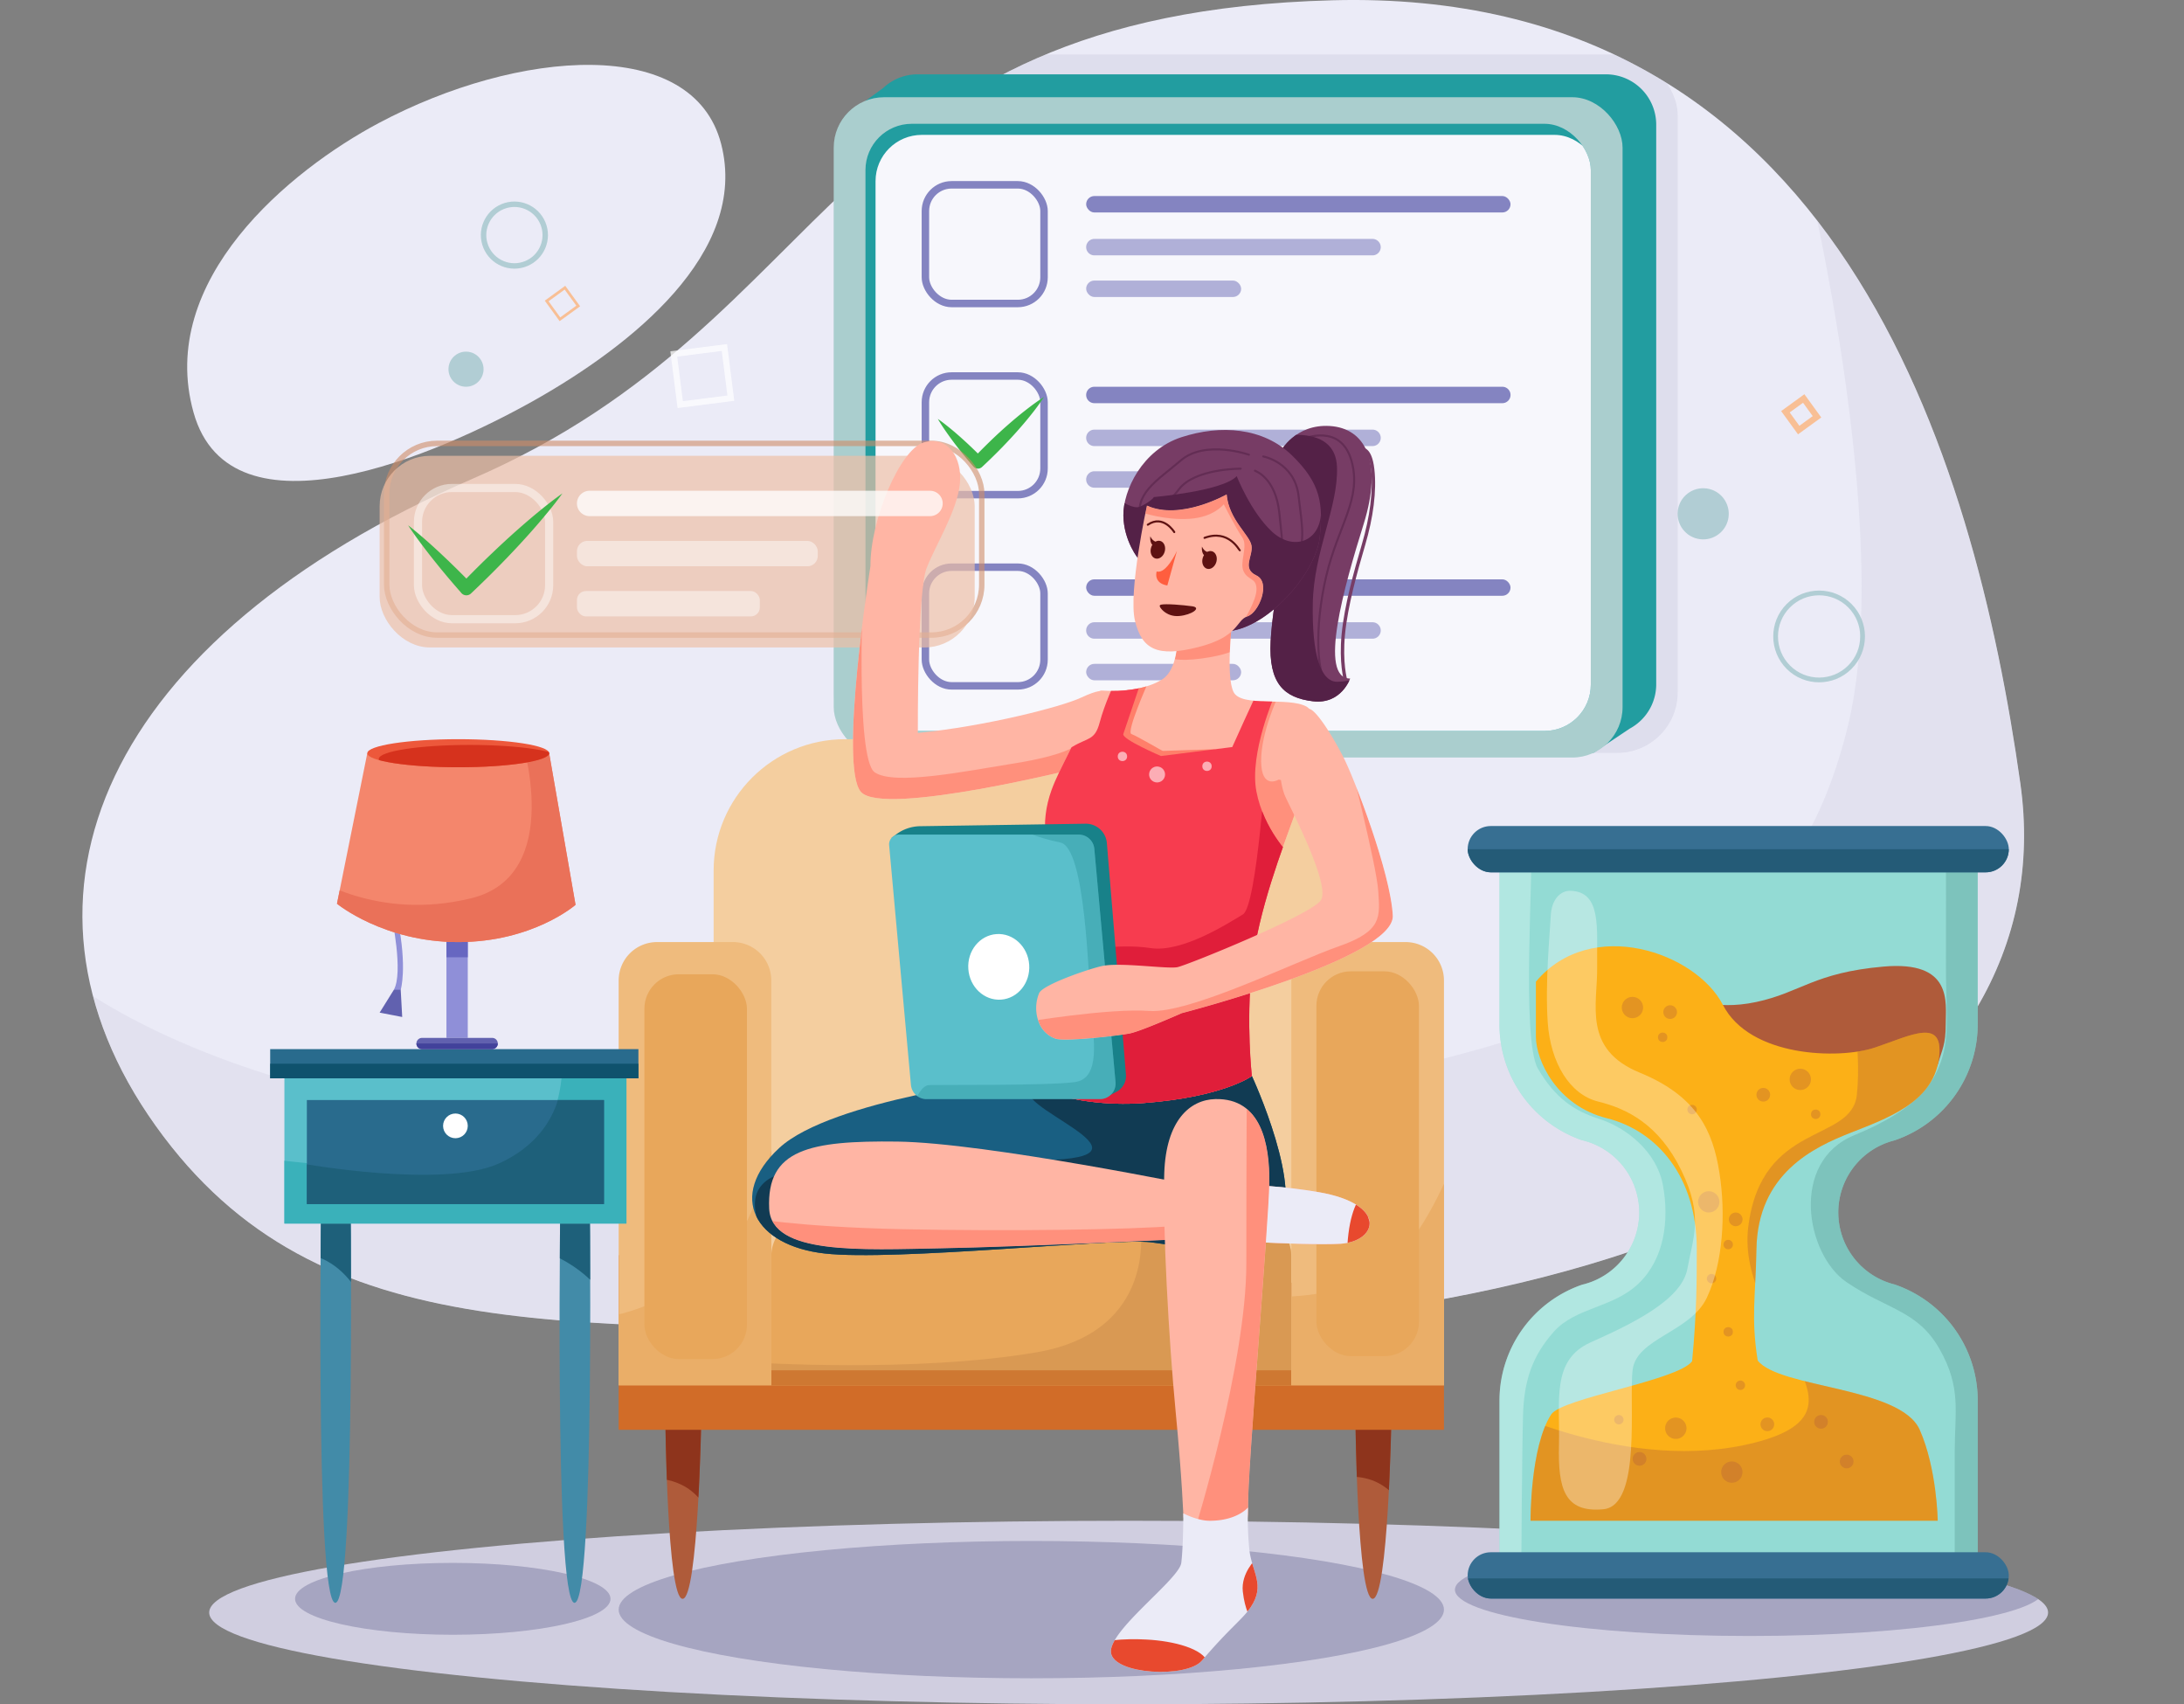
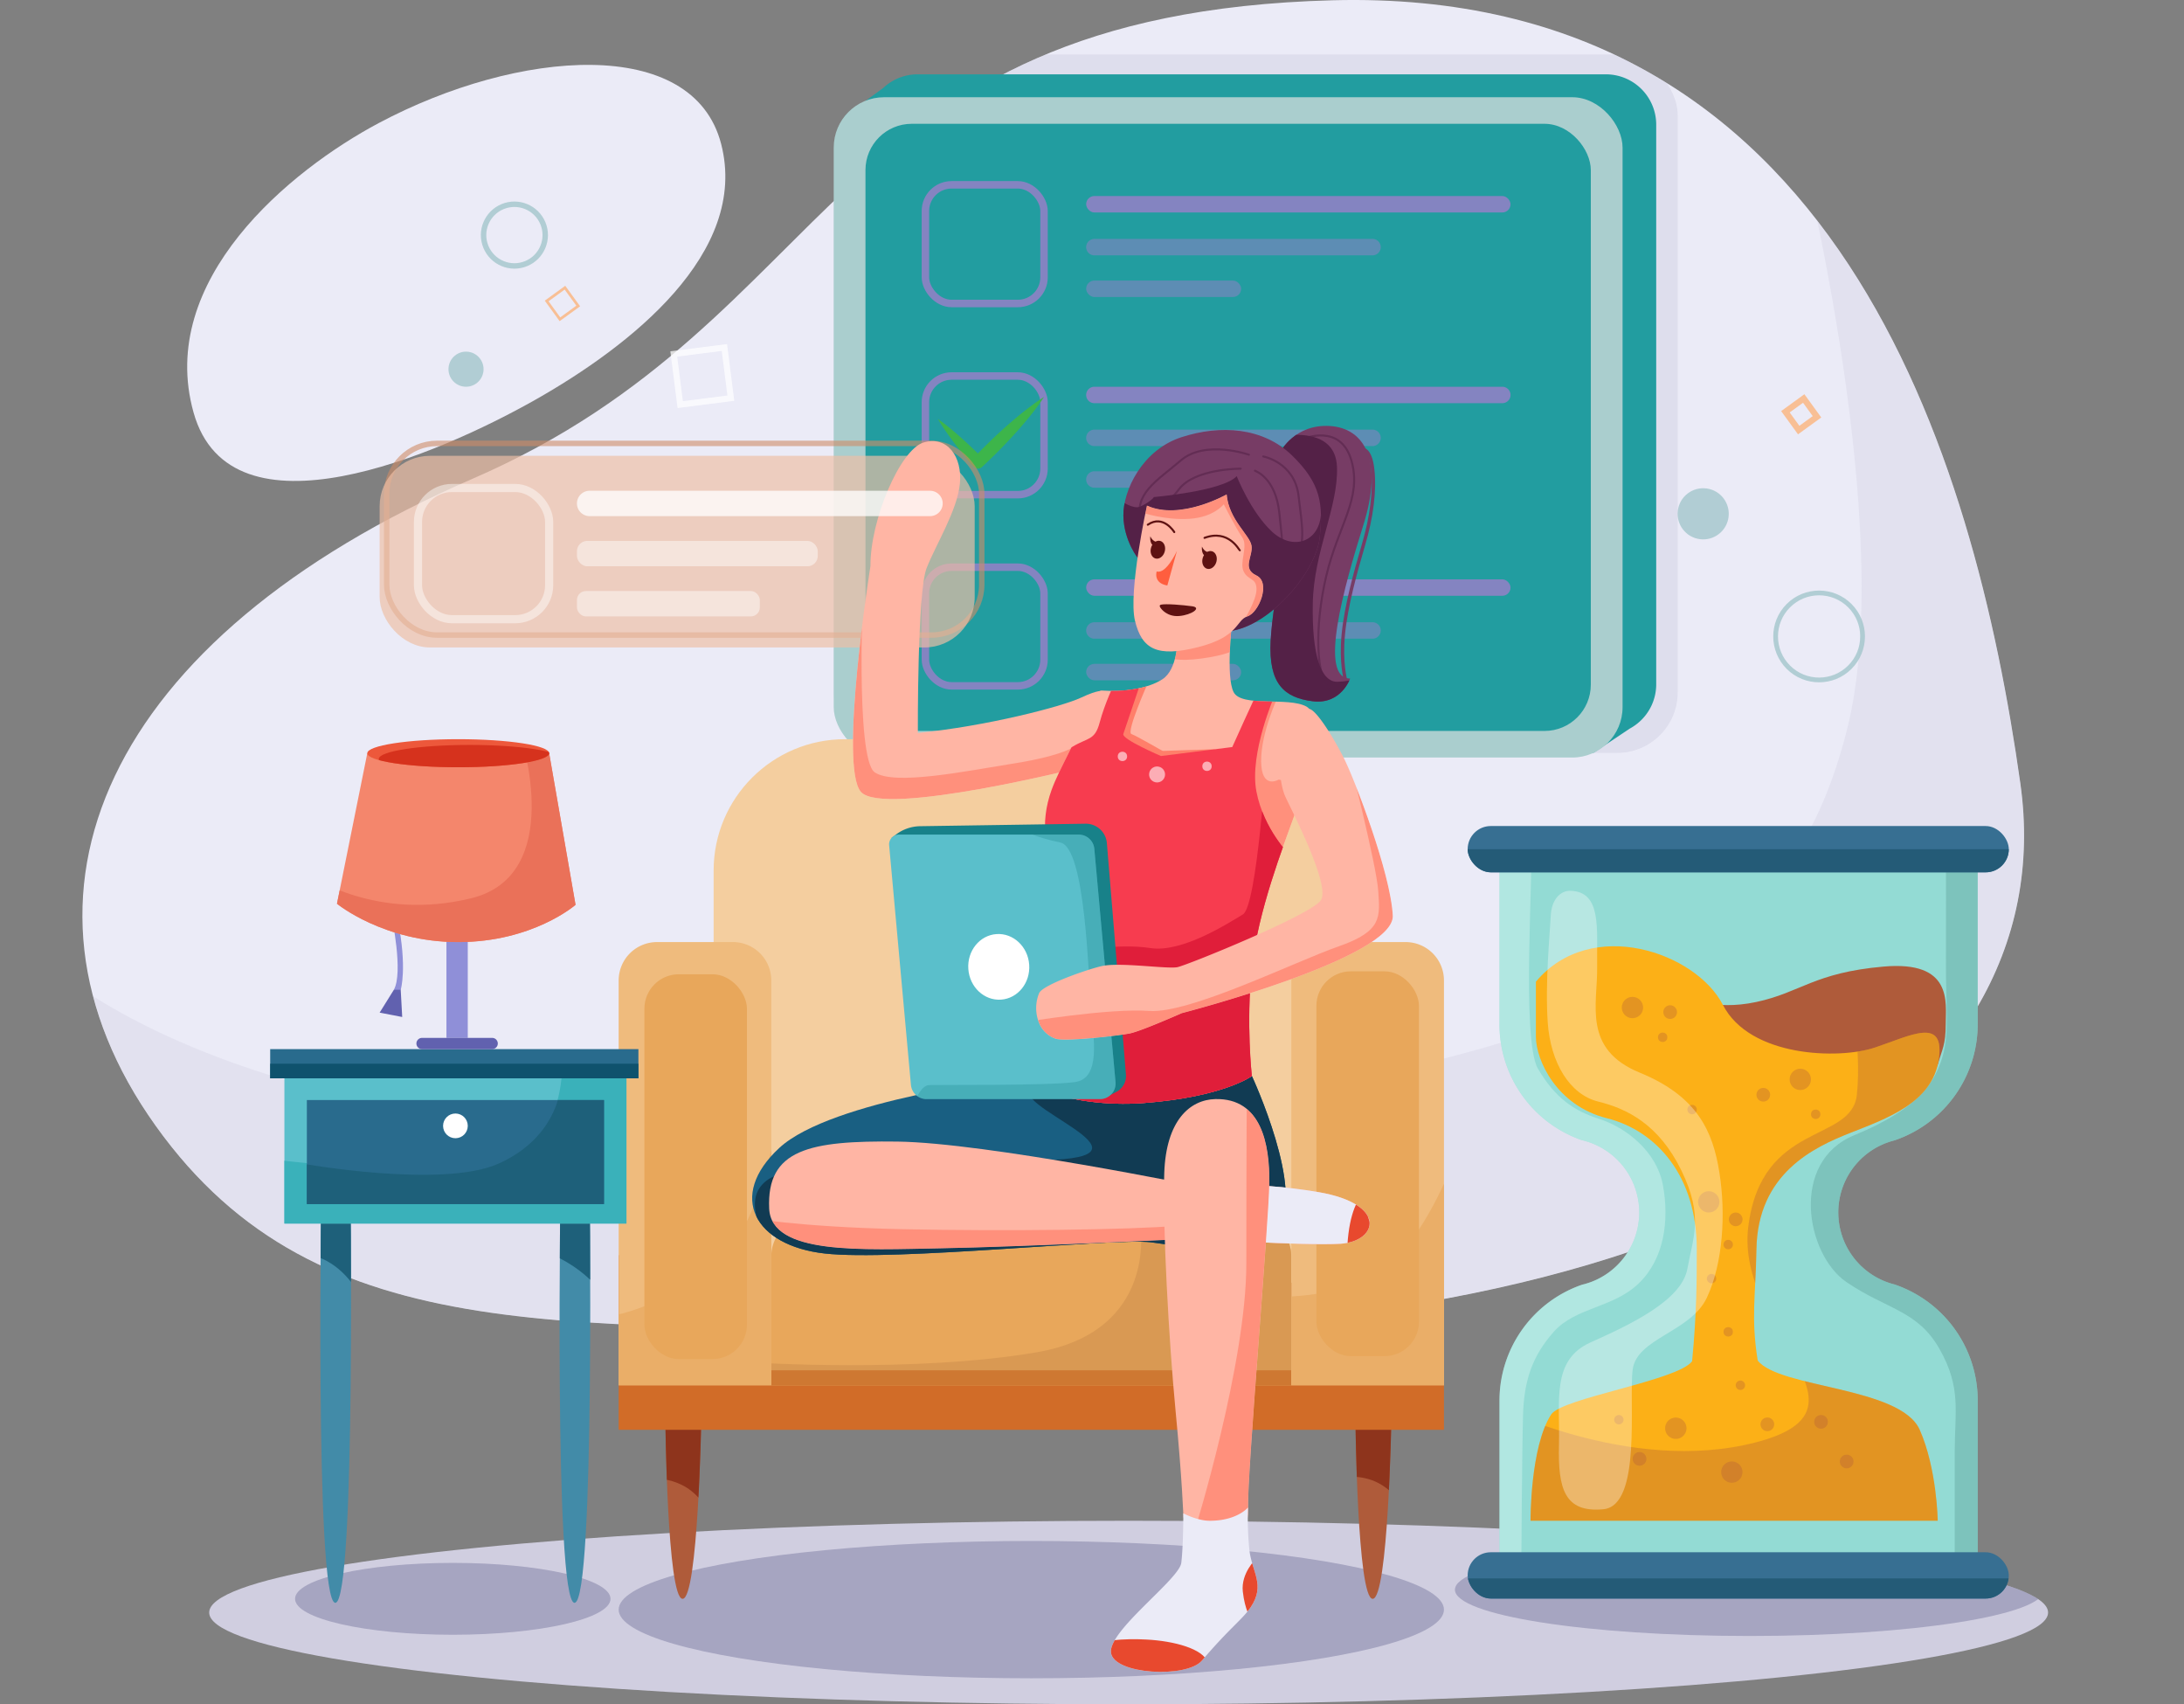
<svg xmlns="http://www.w3.org/2000/svg" id="_07" data-name="07" viewBox="0 0 3217.2 2509.86">
  <rect x="0" y="0" width="3217.2" height="2509.86" fill="#808080" stroke="none" />
  <defs>
    <style>.cls-1{fill:#d0cee0;}.cls-2{fill:#ebebf7;}.cls-3{fill:#5abfcb;}.cls-4{fill:#296b8d;}.cls-5{fill:#8f8fd8;}.cls-6{fill:#6161af;}.cls-7{fill:#f4866c;}.cls-8{fill:#ed583b;}.cls-9{fill:#195f82;}.cls-10{fill:#ffb5a4;}.cls-11{fill:#229da0;}.cls-12{fill:#f73c4f;}.cls-13{fill:#773c65;}.cls-101,.cls-14{fill:#af5b3a;}.cls-15{fill:#93dbd4;}.cls-16{fill:#376f92;}.cls-17{fill:#fcb017;}.cls-18{fill:#e8a75b;}.cls-19{fill:#efbb7d;}.cls-20{fill:#428ba8;}.cls-21{clip-path:url(#clip-path);}.cls-22{fill:#565684;}.cls-22,.cls-24{opacity:0.34;}.cls-23{clip-path:url(#clip-path-2);}.cls-25{fill:#c4c3d8;}.cls-26{fill:#aacece;}.cls-27{clip-path:url(#clip-path-3);}.cls-28{fill:#f7f7fc;}.cls-105,.cls-106,.cls-108,.cls-109,.cls-110,.cls-29,.cls-62,.cls-65,.cls-77,.cls-81,.cls-92,.cls-93{fill:none;}.cls-29{stroke:#8484c1;stroke-width:11px;}.cls-105,.cls-29,.cls-62,.cls-65,.cls-77,.cls-81{stroke-linecap:round;stroke-linejoin:round;}.cls-30,.cls-31{fill:#8484c1;}.cls-31{opacity:0.61;}.cls-32{fill:#3db54a;}.cls-33{clip-path:url(#clip-path-4);}.cls-34{fill:#8e341c;}.cls-35{clip-path:url(#clip-path-5);}.cls-36{fill:#d16c28;}.cls-37{fill:#f4ce9f;}.cls-38{clip-path:url(#clip-path-6);}.cls-39{fill:#d39450;opacity:0.71;}.cls-40{fill:#ce7832;}.cls-41{clip-path:url(#clip-path-7);}.cls-42{fill:#eaae68;}.cls-43{clip-path:url(#clip-path-8);}.cls-44{clip-path:url(#clip-path-9);}.cls-45{fill:#1e607a;}.cls-46{clip-path:url(#clip-path-10);}.cls-47{clip-path:url(#clip-path-11);}.cls-48{fill:#3ab1ba;}.cls-49{clip-path:url(#clip-path-12);}.cls-50{clip-path:url(#clip-path-13);}.cls-51{fill:#0f526d;}.cls-52,.cls-73{fill:#fff;}.cls-53{clip-path:url(#clip-path-14);}.cls-54{fill:#6767c1;}.cls-55{clip-path:url(#clip-path-15);}.cls-56{fill:#42429b;}.cls-57{clip-path:url(#clip-path-16);}.cls-58{fill:#ea7159;}.cls-59{clip-path:url(#clip-path-17);}.cls-60{fill:#d6321d;}.cls-61{opacity:0.6;}.cls-62{stroke:#ce8c67;}.cls-105,.cls-62{stroke-width:8px;}.cls-63{opacity:0.68;}.cls-64{fill:#edbfa6;}.cls-65{stroke:#773c65;stroke-width:5px;}.cls-66{clip-path:url(#clip-path-18);}.cls-67{fill:#113b53;}.cls-68{clip-path:url(#clip-path-19);}.cls-69{fill:#ff7f6a;}.cls-70{clip-path:url(#clip-path-20);}.cls-71{clip-path:url(#clip-path-21);}.cls-72{fill:#e01e3a;}.cls-73{opacity:0.58;}.cls-74{clip-path:url(#clip-path-22);}.cls-75{fill:#542147;}.cls-76{opacity:0.57;}.cls-77{stroke:#542147;}.cls-77,.cls-81{stroke-width:3px;}.cls-78{clip-path:url(#clip-path-23);}.cls-79{clip-path:url(#clip-path-24);}.cls-80{fill:#5e1212;}.cls-81{stroke:#5e1212;}.cls-82{fill:#ff5e3e;}.cls-83,.cls-85{fill:#188189;}.cls-84{clip-path:url(#clip-path-25);}.cls-85{opacity:0.28;}.cls-86{clip-path:url(#clip-path-26);}.cls-87{clip-path:url(#clip-path-27);}.cls-88{fill:#e8492e;}.cls-89{clip-path:url(#clip-path-28);}.cls-90{clip-path:url(#clip-path-29);}.cls-91,.cls-95{opacity:0.46;}.cls-110,.cls-92{stroke:#fff;}.cls-106,.cls-108,.cls-109,.cls-110,.cls-92,.cls-93{stroke-miterlimit:10;}.cls-92{stroke-width:12px;}.cls-93{stroke:#000;}.cls-94{clip-path:url(#clip-path-30);}.cls-95{fill:#d3f4f0;}.cls-96{fill:#6bafa8;opacity:0.55;}.cls-97{clip-path:url(#clip-path-31);}.cls-98{fill:#245b77;}.cls-99{clip-path:url(#clip-path-32);}.cls-100{clip-path:url(#clip-path-33);}.cls-101,.cls-102{opacity:0.33;}.cls-103{opacity:0.76;}.cls-104{fill:#9bc3c6;}.cls-104,.cls-105,.cls-106,.cls-107{opacity:0.72;}.cls-105,.cls-106{stroke:#9bc3c6;}.cls-106{stroke-width:7px;}.cls-108,.cls-109{stroke:#feae6f;}.cls-108,.cls-110{stroke-width:9px;}.cls-109{stroke-width:4px;}</style>
    <clipPath id="clip-path" transform="translate(99.49 -34.42)">
      <ellipse class="cls-1" cx="1563.07" cy="2409.14" rx="1354.42" ry="135.14" />
    </clipPath>
    <clipPath id="clip-path-2" transform="translate(99.49 -34.42)">
      <path class="cls-2" d="M1347.86,1994.51c-599.41-14.39-976.58,35.84-1218-302.08S55.2,974.16,596.91,739.33s522.4-684.65,1266.32-704.5S2808.8,707.36,2876.65,1188,2380.67,2019.3,1347.86,1994.51Z" />
    </clipPath>
    <clipPath id="clip-path-3" transform="translate(99.49 -34.42)">
-       <rect class="cls-11" x="1175.42" y="216.74" width="1068.49" height="894.12" rx="68.17" />
-     </clipPath>
+       </clipPath>
    <clipPath id="clip-path-4" transform="translate(99.49 -34.42)">
      <path class="cls-14" d="M880.63,2125.16s2.6,263.78,25.42,263.78,27.5-263.78,27.5-263.78Z" />
    </clipPath>
    <clipPath id="clip-path-5" transform="translate(99.49 -34.42)">
      <path class="cls-14" d="M1897.18,2125.16s2.6,263.78,25.42,263.78,27.5-263.78,27.5-263.78Z" />
    </clipPath>
    <clipPath id="clip-path-6" transform="translate(99.49 -34.42)">
      <path class="cls-18" d="M1802.76,2074.45H1036.67V1884.53a57,57,0,0,1,57-57h652a57,57,0,0,1,57,57Z" />
    </clipPath>
    <clipPath id="clip-path-7" transform="translate(99.49 -34.42)">
      <path class="cls-19" d="M1036.67,2074.45H811.85V1478.29a56.52,56.52,0,0,1,56.52-56.52H980.15a56.53,56.53,0,0,1,56.52,56.52Z" />
    </clipPath>
    <clipPath id="clip-path-8" transform="translate(99.49 -34.42)">
      <path class="cls-19" d="M2027.58,2074.45H1802.76V1478.29a56.52,56.52,0,0,1,56.51-56.52h111.79a56.53,56.53,0,0,1,56.52,56.52Z" />
    </clipPath>
    <clipPath id="clip-path-9" transform="translate(99.49 -34.42)">
      <path class="cls-20" d="M374.17,1754s-10.61,640.82,20.29,640.82,22-640.82,22-640.82Z" />
    </clipPath>
    <clipPath id="clip-path-10" transform="translate(99.49 -34.42)">
      <path class="cls-20" d="M726.55,1754s-10.61,640.82,20.29,640.82S768.79,1754,768.79,1754Z" />
    </clipPath>
    <clipPath id="clip-path-11" transform="translate(99.49 -34.42)">
      <rect class="cls-3" x="319.46" y="1612.5" width="503.84" height="223.81" />
    </clipPath>
    <clipPath id="clip-path-12" transform="translate(99.49 -34.42)">
      <rect class="cls-4" x="352.54" y="1654.4" width="437.69" height="153.25" />
    </clipPath>
    <clipPath id="clip-path-13" transform="translate(99.49 -34.42)">
      <rect class="cls-4" x="298.52" y="1579.43" width="542.43" height="43" />
    </clipPath>
    <clipPath id="clip-path-14" transform="translate(99.49 -34.42)">
      <rect class="cls-5" x="558.15" y="1390.08" width="31.42" height="172.82" />
    </clipPath>
    <clipPath id="clip-path-15" transform="translate(99.49 -34.42)">
      <path class="cls-6" d="M625.54,1579.43H522.18a8.26,8.26,0,0,1-8.26-8.27h0a8.26,8.26,0,0,1,8.26-8.27H625.54a8.27,8.27,0,0,1,8.27,8.27h0A8.27,8.27,0,0,1,625.54,1579.43Z" />
    </clipPath>
    <clipPath id="clip-path-16" transform="translate(99.49 -34.42)">
      <path class="cls-7" d="M453.14,1146.7l-11.58-3-44.65,221.6s68.63,56.5,178.61,56.5,172.81-54.85,172.81-54.85l-38.86-223.25Z" />
    </clipPath>
    <clipPath id="clip-path-17" transform="translate(99.49 -34.42)">
      <ellipse class="cls-8" cx="575.52" cy="1143.67" rx="133.95" ry="20.67" />
    </clipPath>
    <clipPath id="clip-path-18" transform="translate(99.49 -34.42)">
      <path class="cls-9" d="M1418.89,1607.54l-23.7,14.89s-269.84,31.42-346.74,102.53-36.38,143.87,67,155.45,425.84-23.15,480.41-16.54,143.05,28.94,186.05-21.5-37.21-223.25-37.21-223.25l-66.15-19Z" />
    </clipPath>
    <clipPath id="clip-path-19" transform="translate(99.49 -34.42)">
      <path class="cls-10" d="M1524.18,1052.8c-1.1,0-3.31-4-31.61,9.19s-139.28,41.9-240,51.82c0,0-.92-207.46,12.86-242.64s45.2-84.8,49.06-124.49-18.74-71.11-53.47-60.64S1182.22,800.7,1182.77,868c0,0-47.13,295.47-14,332.68s325-36.38,325-36.38Z" />
    </clipPath>
    <clipPath id="clip-path-20" transform="translate(99.49 -34.42)">
      <path class="cls-10" d="M1634.7,976.64s.83,43.46-22,58.16-58.8,18.74-89.67,16.53c0,0-17.09,1.11-26.46,38s-34.87,74.63-47.2,109c-16.54,46-14,101.62,27.9,133,0,0-1.65,90.4-23.7,155.45s-58.43,135.61-58.43,135.61,73.86,45.2,190.73,36.38,158.76-39.69,158.76-39.69-8.82-77.18,0-159.86,46.3-178.61,61.74-221.6,45.75-147.74,18.74-162.62-95.92,1.65-107.49-21.5-2.21-101.43-2.21-101.43Z" />
    </clipPath>
    <clipPath id="clip-path-21" transform="translate(99.49 -34.42)">
      <path class="cls-12" d="M1580.87,1039.48s-23.16,68.34-25.64,75.93,55.49,32.39,55.49,32.39l105-13.23s36.38-81,36.38-78.55,26.46,1.65,26.46,1.65-38,86-27.29,142.22,49.61,94.27,49.61,94.27l-29,287.75,3.34,55.4-200.93,59.53L1361,1622.43l82.69-244.76-23.16-165.37s36.22-64.09,59.68-78.14,33.12-9,40.28-36,21.5-57.33,21.5-57.33Z" />
    </clipPath>
    <clipPath id="clip-path-22" transform="translate(99.49 -34.42)">
      <path class="cls-13" d="M1786.94,699.27s21.31-40.79,72.76-37.48,78.47,51.9,49.52,144.51-67,227.39-19.84,227.39c0,0-13.14,38.59-55,33.45s-65.42-25.36-62.11-88.94,29.4-181.54,32.34-208.37S1786.94,699.27,1786.94,699.27Z" />
    </clipPath>
    <clipPath id="clip-path-23" transform="translate(99.49 -34.42)">
      <path class="cls-13" d="M1579.05,858.77c-1.65-.55-23.15-27.84-23.7-65s27.84-96.74,85.44-115.48,120.45-14.61,163.17,27,45.75,71.66,40.52,121-71.89,129.54-132.25,137.53Z" />
    </clipPath>
    <clipPath id="clip-path-24" transform="translate(99.49 -34.42)">
      <path class="cls-10" d="M1590.05,779s-27.84,127.34-17.64,169.51,32.71,54.29,93.34,38.86,55.22-39.69,72.31-45.2,35-50.17,13.23-60.36-4.68-28.12-7.16-43.83-33.35-38-36.66-75.52C1707.47,762.48,1639.39,801.34,1590.05,779Z" />
    </clipPath>
    <clipPath id="clip-path-25" transform="translate(99.49 -34.42)">
      <path class="cls-3" d="M1520.86,1653H1265.32a23,23,0,0,1-22.94-21l-32.09-352.83a14.35,14.35,0,0,1,14.3-15.66h265a23,23,0,0,1,22.94,21l31.23,343.36A23,23,0,0,1,1520.86,1653Z" />
    </clipPath>
    <clipPath id="clip-path-26" transform="translate(99.49 -34.42)">
      <path class="cls-10" d="M1789.14,1119.32c8-28.37,29.84-42.44,40.1-40.88s35.06,41,51,72.67,68.63,168.68,71.94,231.52-310.9,143.88-310.9,143.88-59.4,26.32-76.07,29.77-93.72,12.12-108.69,8.08c-8.34-2.25-19.75-9.74-25.27-23.24a58.09,58.09,0,0,1-.09-44c5.06-12.5,72.9-35.72,92.7-40.06,27-5.9,96.2,4.69,111.08,1.66s196.06-76.63,211.13-98.31-43-132.67-52.19-152.88S1782.53,1142.66,1789.14,1119.32Z" />
    </clipPath>
    <clipPath id="clip-path-27" transform="translate(99.49 -34.42)">
      <path class="cls-10" d="M1033.57,1814.26c-3.94-87.09,59-100.33,189.08-98.67s447.06,66.7,447.06,66.7,70.56-9.92,173.09,7.72,87.1,72.76,32,76.07-212.78-7.72-212.78-7.72-254.68,12.13-373.75,14.33S1036.67,1882.79,1033.57,1814.26Z" />
    </clipPath>
    <clipPath id="clip-path-28" transform="translate(99.49 -34.42)">
      <path class="cls-10" d="M1690.93,1653c67.13-1.48,80.21,65.32,79.38,124S1738,2202.54,1739,2254.46c1.07,53.5-33.22,81.56-33.22,81.56l-62-67s-1.65-53.75-11.58-157.11-19.24-272-16.65-349.76S1653.35,1653.85,1690.93,1653Z" />
    </clipPath>
    <clipPath id="clip-path-29" transform="translate(99.49 -34.42)">
      <path class="cls-2" d="M1682.57,2274c-18.65,0-38.94-11-38.94-11s0,48.69-3,73-107.68,100.05-103.55,132.3,111.65,37.9,134,11.57c41.34-48.6,59.38-60.25,71.66-78.37,22.42-33.07,1.61-52.22-1.86-85.14a473.87,473.87,0,0,1-2-61.92S1723.08,2274,1682.57,2274Z" />
    </clipPath>
    <clipPath id="clip-path-30" transform="translate(99.49 -34.42)">
      <path class="cls-15" d="M2608.45,1819.92a109.36,109.36,0,0,0,72.27,102.86,107.44,107.44,0,0,0,10.43,3.17,180.59,180.59,0,0,1,122.71,171v236.9h-704.5v-236.9a180.61,180.61,0,0,1,121.81-170.66h.06a108.29,108.29,0,0,0,12.78-3.85l0,0a109.34,109.34,0,0,0,.41-204.8,107,107,0,0,0-13.81-4.18h0a180.63,180.63,0,0,1-121.28-170.48V1306h704.5v236.88a180.55,180.55,0,0,1-122.83,171,104,104,0,0,0-10.17,3.09A109.32,109.32,0,0,0,2608.45,1819.92Z" />
    </clipPath>
    <clipPath id="clip-path-31" transform="translate(99.49 -34.42)">
      <rect class="cls-16" x="2062.51" y="1250.89" width="797.1" height="68.16" rx="34.08" />
    </clipPath>
    <clipPath id="clip-path-32" transform="translate(99.49 -34.42)">
      <rect class="cls-16" x="2062.51" y="2320.36" width="797.1" height="68.16" rx="34.08" />
    </clipPath>
    <clipPath id="clip-path-33" transform="translate(99.49 -34.42)">
      <path class="cls-17" d="M2163,1480.1v81.22c0,34.18,30.57,101.3,104.35,119.81,73.6,18.47,132.64,85.17,132.64,193,0,44.24,0,93.93-6.9,165-21.57,28.63-191.92,54-207.66,78.39-30.94,48-30.32,156.44-30.32,156.44h599.82s-1.06-76.41-26.53-133.95c-28.11-63.54-206.71-61.05-238.65-102-10.09-63.67-3.06-93.62-1.88-163.94,1.88-112,85.15-150.27,138.07-171.22s120.91-44.1,130.46-108.05-41.16-35.28-94.08-17.64-184.11,14.34-223.8-62.84S2244.59,1383.08,2163,1480.1Z" />
    </clipPath>
  </defs>
  <ellipse class="cls-1" cx="1662.56" cy="2374.72" rx="1354.42" ry="135.14" />
  <g class="cls-21">
    <ellipse class="cls-22" cx="666.99" cy="2354.52" rx="232.34" ry="52.92" />
    <ellipse class="cls-22" cx="1519.2" cy="2370.44" rx="607.86" ry="101.11" />
    <ellipse class="cls-22" cx="2577.33" cy="2341.08" rx="434.08" ry="68.17" />
  </g>
  <path class="cls-2" d="M1347.86,1994.51c-599.41-14.39-976.58,35.84-1218-302.08S55.2,974.16,596.91,739.33s522.4-684.65,1266.32-704.5S2808.8,707.36,2876.65,1188,2380.67,2019.3,1347.86,1994.51Z" transform="translate(99.49 -34.42)" />
  <g class="cls-23">
    <g class="cls-24">
      <path class="cls-1" d="M-99.49,1384s256.68,387.09,1350.83,315.63,1293.81-295.52,1369.46-588.78-68.23-862.14-68.23-862.14l390.83,426.8,174.32,643.53-28.79,708.1s-675.19,264-763.16,270.3S341.51,2146.93,319.46,2148.17-99.49,1384-99.49,1384Z" transform="translate(99.49 -34.42)" />
    </g>
    <g class="cls-24">
      <rect class="cls-25" x="1228.13" y="80.23" width="1243.22" height="1028.52" rx="89.14" />
    </g>
  </g>
  <path class="cls-11" d="M2266.05,143.88H1252.3A73.86,73.86,0,0,0,1201.53,164l-56.46,41.2,4.34,8.4,28.75,26.23v802.28a74.15,74.15,0,0,0,74.14,74.15H2188l59.71,26.88,53.65-35.79a74.66,74.66,0,0,0,11.19-7.47l.1-.07h0a74,74,0,0,0,27.59-57.7V218A74.14,74.14,0,0,0,2266.05,143.88Z" transform="translate(99.49 -34.42)" />
  <rect class="cls-26" x="1228.13" y="143.19" width="1162.03" height="972.4" rx="74.14" />
  <rect class="cls-11" x="1274.9" y="182.32" width="1068.49" height="894.12" rx="68.17" />
  <g class="cls-27">
    <rect class="cls-28" x="1289.74" y="198.62" width="1068.49" height="894.12" rx="68.17" />
  </g>
  <rect class="cls-29" x="1363.19" y="272.18" width="174.75" height="174.75" rx="38.59" />
  <rect class="cls-29" x="1363.19" y="553.73" width="174.75" height="174.75" rx="38.59" />
  <rect class="cls-29" x="1363.19" y="835.28" width="174.75" height="174.75" rx="38.59" />
  <rect class="cls-30" x="1600" y="288.69" width="625.11" height="24.21" rx="12.1" />
  <path class="cls-31" d="M1922.34,410.48H1512.62a12.1,12.1,0,0,1-12.1-12.1h0a12.11,12.11,0,0,1,12.1-12.11h409.72a12.11,12.11,0,0,1,12.1,12.11h0A12.1,12.1,0,0,1,1922.34,410.48Z" transform="translate(99.49 -34.42)" />
  <rect class="cls-31" x="1600" y="413.16" width="228.31" height="24.21" rx="12.1" />
  <path class="cls-30" d="M2113.53,628.17H1512.62a12.1,12.1,0,0,1-12.1-12.1h0a12.1,12.1,0,0,1,12.1-12.1h600.91a12.1,12.1,0,0,1,12.1,12.1h0A12.1,12.1,0,0,1,2113.53,628.17Z" transform="translate(99.49 -34.42)" />
  <path class="cls-31" d="M1922.34,691.34H1512.62a12.1,12.1,0,0,1-12.1-12.1h0a12.11,12.11,0,0,1,12.1-12.11h409.72a12.11,12.11,0,0,1,12.1,12.11h0A12.1,12.1,0,0,1,1922.34,691.34Z" transform="translate(99.49 -34.42)" />
  <path class="cls-31" d="M1716.72,752.64h-204.1a12.1,12.1,0,0,1-12.1-12.1h0a12.1,12.1,0,0,1,12.1-12.1h204.1a12.11,12.11,0,0,1,12.11,12.1h0A12.1,12.1,0,0,1,1716.72,752.64Z" transform="translate(99.49 -34.42)" />
  <rect class="cls-30" x="1600" y="853.17" width="625.11" height="24.21" rx="12.1" />
  <path class="cls-31" d="M1922.34,975H1512.62a12.11,12.11,0,0,1-12.1-12.11h0a12.1,12.1,0,0,1,12.1-12.1h409.72a12.1,12.1,0,0,1,12.1,12.1h0A12.11,12.11,0,0,1,1922.34,975Z" transform="translate(99.49 -34.42)" />
  <rect class="cls-31" x="1600" y="977.64" width="228.31" height="24.21" rx="12.1" />
  <path class="cls-32" d="M1282,651.31c6.11,4.24,11.89,8.78,17.57,13.41s11.21,9.4,16.65,14.25c2.72,2.43,5.4,4.89,8.09,7.35s5.32,5,7.94,7.48c5.24,5,10.44,10.11,15.52,15.3l-13.09-.3q11.8-12.4,24.11-24.31c8.2-7.93,16.56-15.71,25.15-23.25s17.34-14.93,26.37-22,18.28-14,28.16-20.22a346,346,0,0,1-20.54,27.92c-7.2,9-14.67,17.63-22.33,26.12s-15.51,16.78-23.53,24.89-16.23,16.05-24.59,23.83l-.39.37a8.84,8.84,0,0,1-12.5-.45l-.2-.22c-4.77-5.47-9.41-11.06-14-16.68-2.3-2.81-4.55-5.67-6.83-8.5s-4.47-5.75-6.68-8.65q-6.6-8.72-12.89-17.73C1289.79,663.86,1285.73,657.74,1282,651.31Z" transform="translate(99.49 -34.42)" />
  <path class="cls-14" d="M880.63,2125.16s2.6,263.78,25.42,263.78,27.5-263.78,27.5-263.78Z" transform="translate(99.49 -34.42)" />
  <g class="cls-33">
    <path class="cls-34" d="M864.65,2212.26s60.63-5,84.34,61.74l6.61-165.37-89.3,5.51Z" transform="translate(99.49 -34.42)" />
  </g>
  <path class="cls-14" d="M1897.18,2125.16s2.6,263.78,25.42,263.78,27.5-263.78,27.5-263.78Z" transform="translate(99.49 -34.42)" />
  <g class="cls-35">
    <path class="cls-34" d="M1863.23,2212.81s80.76-26.46,112.18,61.19l-3.31-157.1s-107.49-9.93-102.53-8.27S1863.23,2212.81,1863.23,2212.81Z" transform="translate(99.49 -34.42)" />
  </g>
  <rect class="cls-36" x="911.33" y="1848.38" width="1215.73" height="257.26" />
  <path class="cls-37" d="M1884.45,1923.41H951.74V1316.48c0-106.86,86.63-193.48,193.49-193.48H1691c106.86,0,193.48,86.62,193.48,193.48Z" transform="translate(99.49 -34.42)" />
  <path class="cls-18" d="M1802.76,2074.45H1036.67V1884.53a57,57,0,0,1,57-57h652a57,57,0,0,1,57,57Z" transform="translate(99.49 -34.42)" />
  <g class="cls-38">
    <path class="cls-39" d="M1009.62,2040.82s238.14,15.71,417.57-14.88,153-185.22,153-185.22l278.65-13.23,7.44,291.89-853.33-30.6Z" transform="translate(99.49 -34.42)" />
    <rect class="cls-40" x="1119.03" y="2017.98" width="800.41" height="41.89" />
  </g>
  <path class="cls-19" d="M1036.67,2074.45H811.85V1478.29a56.52,56.52,0,0,1,56.52-56.52H980.15a56.53,56.53,0,0,1,56.52,56.52Z" transform="translate(99.49 -34.42)" />
  <g class="cls-41">
    <path class="cls-42" d="M1057,1589.35s-12.13,250.27-118,320.83-163.16,63.94-163.16,63.94L755,2089.88l327.44-5.51Z" transform="translate(99.49 -34.42)" />
    <rect class="cls-18" x="949.25" y="1434.76" width="151.04" height="566.68" rx="50.71" />
  </g>
  <path class="cls-19" d="M2027.58,2074.45H1802.76V1478.29a56.52,56.52,0,0,1,56.51-56.52h111.79a56.53,56.53,0,0,1,56.52,56.52Z" transform="translate(99.49 -34.42)" />
  <g class="cls-43">
    <path class="cls-42" d="M1772.55,1944.35s120.27,4.41,177.55-49.61,92.56-153.29,92.56-153.29v361.66s-283.58,8.82-281.25,3.31S1772.55,1944.35,1772.55,1944.35Z" transform="translate(99.49 -34.42)" />
    <rect class="cls-18" x="1939.17" y="1430.45" width="151.04" height="566.68" rx="50.71" />
  </g>
  <path class="cls-20" d="M374.17,1754s-10.61,640.82,20.29,640.82,22-640.82,22-640.82Z" transform="translate(99.49 -34.42)" />
  <g class="cls-44">
    <path class="cls-45" d="M357,1882.79s55.67,4.24,87.92,89.4L433.3,1814.26s-76.08,11.58-76.08,13.23S357,1882.79,357,1882.79Z" transform="translate(99.49 -34.42)" />
  </g>
  <path class="cls-20" d="M726.55,1754s-10.61,640.82,20.29,640.82S768.79,1754,768.79,1754Z" transform="translate(99.49 -34.42)" />
  <g class="cls-46">
    <path class="cls-45" d="M673.36,1868.28s135.06,26.46,142.23,151l3.85-209.47-129,7.17Z" transform="translate(99.49 -34.42)" />
  </g>
  <rect class="cls-3" x="418.95" y="1578.09" width="503.84" height="223.81" />
  <g class="cls-47">
    <path class="cls-48" d="M728.38,1579.43s13.06,121.82-73.48,160.41-372.65-.55-372.65-.55L279.5,1838l557.31-.55-.55-249.71Z" transform="translate(99.49 -34.42)" />
  </g>
  <rect class="cls-4" x="452.02" y="1619.98" width="437.69" height="153.25" />
  <g class="cls-49">
    <path class="cls-45" d="M724.79,1642.82s-7.33,68.36-90,105.29-288.31,0-288.31,0,3.31,55.68,1.11,59.54,464.7,11,464.7,11l3.86-185.22Z" transform="translate(99.49 -34.42)" />
  </g>
  <rect class="cls-4" x="398" y="1545.01" width="542.43" height="43" />
  <g class="cls-50">
    <rect class="cls-51" x="376.5" y="1566.51" width="620.98" height="28.94" />
  </g>
  <circle class="cls-52" cx="670.87" cy="1658.02" r="18.19" />
  <path class="cls-2" d="M458.45,215.64C663.74,106.5,921.5,86.1,962.84,246.51s-134,297.68-274.52,377.06S240.16,836.9,185.59,641.76,327.81,285.1,458.45,215.64Z" transform="translate(99.49 -34.42)" />
  <path class="cls-6" d="M484,1489.85c-.55,0-3.31,2.21-3.31,2.21l-20.95,33.62,33.26,6.43-2.2-40-.74-2.21Z" transform="translate(99.49 -34.42)" />
  <path class="cls-5" d="M477.39,1384s17.64,82.14,3.31,108h10.11s9.92-32-4.41-102.9Z" transform="translate(99.49 -34.42)" />
  <rect class="cls-5" x="657.64" y="1355.66" width="31.42" height="172.82" />
  <g class="cls-53">
-     <rect class="cls-54" x="641.65" y="1367.14" width="60.64" height="42.63" />
-   </g>
+     </g>
  <path class="cls-6" d="M625.54,1579.43H522.18a8.26,8.26,0,0,1-8.26-8.27h0a8.26,8.26,0,0,1,8.26-8.27H625.54a8.27,8.27,0,0,1,8.27,8.27h0A8.27,8.27,0,0,1,625.54,1579.43Z" transform="translate(99.49 -34.42)" />
  <g class="cls-55">
-     <rect class="cls-56" x="603.34" y="1536.74" width="157.38" height="15.16" />
-   </g>
+     </g>
  <path class="cls-7" d="M453.14,1146.7l-11.58-3-44.65,221.6s68.63,56.5,178.61,56.5,172.81-54.85,172.81-54.85l-38.86-223.25Z" transform="translate(99.49 -34.42)" />
  <g class="cls-57">
    <path class="cls-58" d="M353.64,1323.1c6.61,1.65,100.88,68.35,240.9,34.18s73.31-238.14,73.31-238.14l52.92,3.86,65.6,274.52-121.83,73.31-201.75,5.65-130.65-118.1Z" transform="translate(99.49 -34.42)" />
  </g>
  <ellipse class="cls-8" cx="675" cy="1109.25" rx="133.95" ry="20.67" />
  <g class="cls-59">
    <ellipse class="cls-60" cx="691.91" cy="1117.7" rx="133.95" ry="20.67" />
  </g>
  <g class="cls-61">
    <rect class="cls-62" x="569.63" y="652.97" width="876.55" height="282.24" rx="74.14" />
  </g>
  <g class="cls-63">
    <rect class="cls-64" x="559.24" y="671.26" width="876.55" height="282.24" rx="74.14" />
  </g>
  <path class="cls-65" d="M1906.36,696.33s12.5-3.31,16.17,29-1.67,71.08-13.43,111.14-25.72,90-29.77,131.93,3.15,67.1,3.15,67.1" transform="translate(99.49 -34.42)" />
  <path class="cls-9" d="M1418.89,1607.54l-23.7,14.89s-269.84,31.42-346.74,102.53-36.38,143.87,67,155.45,425.84-23.15,480.41-16.54,143.05,28.94,186.05-21.5-37.21-223.25-37.21-223.25l-66.15-19Z" transform="translate(99.49 -34.42)" />
  <g class="cls-66">
    <path class="cls-67" d="M1043.49,1892.81c-19-40.51-53.27-94.26-10.1-122.37s291.24-16.64,433.46-29-127.28-94.88-28.09-110.67,328.24-51.35,340.65-47.22,58.11,48.79,67.09,95.09,17.25,78.56,10.63,120.73,26,51.92-34.73,83.41-406,54.67-524.23,53.85S1043.49,1892.81,1043.49,1892.81Z" transform="translate(99.49 -34.42)" />
  </g>
  <path class="cls-10" d="M1524.18,1052.8c-1.1,0-3.31-4-31.61,9.19s-139.28,41.9-240,51.82c0,0-.92-207.46,12.86-242.64s45.2-84.8,49.06-124.49-18.74-71.11-53.47-60.64S1182.22,800.7,1182.77,868c0,0-47.13,295.47-14,332.68s325-36.38,325-36.38Z" transform="translate(99.49 -34.42)" />
  <g class="cls-68">
    <g class="cls-63">
      <path class="cls-69" d="M1173.31,881.55c-1.65,8.27-13.23,270.39,15.71,290.23s133.68-1.65,206.17-13.23,89.11-25.45,89.11-25.45l26.37-3.49s-26.46,50.44-28.94,52.09-38.86,12.41-38.86,12.41l-207.55,29.76-128.57-5,10.33-178.6Z" transform="translate(99.49 -34.42)" />
    </g>
  </g>
  <path class="cls-10" d="M1634.7,976.64s.83,43.46-22,58.16-58.8,18.74-89.67,16.53c0,0-17.09,1.11-26.46,38s-34.87,74.63-47.2,109c-16.54,46-14,101.62,27.9,133,0,0-1.65,90.4-23.7,155.45s-58.43,135.61-58.43,135.61,73.86,45.2,190.73,36.38,158.76-39.69,158.76-39.69-8.82-77.18,0-159.86,46.3-178.61,61.74-221.6,45.75-147.74,18.74-162.62-95.92,1.65-107.49-21.5-2.21-101.43-2.21-101.43Z" transform="translate(99.49 -34.42)" />
  <g class="cls-70">
    <path class="cls-69" d="M1592.17,1038.47c-.37,1.1-33.08,74.12-25,76.94s45.2,24.86,46.3,24.86,77.27-2.55,77.27-2.55-57.42,27.91-58.89,27.91-55.86-1.47-55.86-1.47-34.55-36-37.12-38.59,14.33-57.12,14.33-58,12.6-28.93,17-27.75S1592.17,1038.47,1592.17,1038.47Z" transform="translate(99.49 -34.42)" />
    <g class="cls-63">
      <path class="cls-69" d="M1782.9,1060.52c-.37,1.1-25,52.92-24.63,95.18s25.73,26.83,25.73,26.83l31.79,5.15,30.71,63.21-52.21,37.85-27.56-3.77-53.66-115.67,32-67.25s17.64-45.57,21.69-45.57S1782.9,1060.52,1782.9,1060.52Z" transform="translate(99.49 -34.42)" />
    </g>
    <path class="cls-12" d="M1580.87,1039.48s-23.16,68.34-25.64,75.93,55.49,32.39,55.49,32.39l105-13.23s36.38-81,36.38-78.55,26.46,1.65,26.46,1.65-38,86-27.29,142.22,49.61,94.27,49.61,94.27l-29,287.75,3.34,55.4-200.93,59.53L1361,1622.43l82.69-244.76-23.16-165.37s36.22-64.09,59.68-78.14,33.12-9,40.28-36,21.5-57.33,21.5-57.33Z" transform="translate(99.49 -34.42)" />
    <g class="cls-71">
      <path class="cls-72" d="M1766.18,1147.8s-14,220.78-34.72,233.18-89.31,57-136.45,49.61-113.28,5-113.28,5l-114.11,16.54L1340.56,1620s29.41,43.82,36.5,43.82,152.55,17.47,152.55,17.47L1770.35,1660l24.21-88.79s27.84-155.45,32.8-182.74,28.12-100.05,28.12-100.05Z" transform="translate(99.49 -34.42)" />
      <circle class="cls-73" cx="1653.43" cy="1113.94" r="6.89" />
      <circle class="cls-73" cx="1778.01" cy="1128.45" r="6.89" />
      <circle class="cls-73" cx="1605.03" cy="1175" r="11.76" transform="translate(192.19 2432.72) rotate(-76.72)" />
    </g>
    <g class="cls-63">
      <path class="cls-69" d="M1623.13,1003.1s11,6.06,47.4,1.1,50.72-12.4,52.65-16,15.16-38.87,14.88-39.69S1714.63,935,1714.63,935l-88.75,44.1Z" transform="translate(99.49 -34.42)" />
    </g>
  </g>
  <path class="cls-13" d="M1786.94,699.27s21.31-40.79,72.76-37.48,78.47,51.9,49.52,144.51-67,227.39-19.84,227.39c0,0-13.14,38.59-55,33.45s-65.42-25.36-62.11-88.94,29.4-181.54,32.34-208.37S1786.94,699.27,1786.94,699.27Z" transform="translate(99.49 -34.42)" />
  <g class="cls-74">
    <path class="cls-75" d="M1793.19,675.38c4,.74,74.6-11.76,76.8,46.68s-34.17,124.58-35.64,200.65,11.76,116.5,36.75,115.76,34.54-8.82,34.54-8.82l-9.19,39.69s-24.62,16.17-36.38,18.74-69.09-14.33-69.09-14.33l-50.71-79.38s12.86-177.13,12.86-185.59,10.29-76.43,10.66-83,14.7-68.35,16.53-62.11S1793.19,675.38,1793.19,675.38Z" transform="translate(99.49 -34.42)" />
    <g class="cls-76">
      <path class="cls-77" d="M1820.75,680.62s54.76-23.61,70.56,32.25-19.48,94.81-37.12,169.78-15.43,152.15,6.62,168.32" transform="translate(99.49 -34.42)" />
    </g>
  </g>
  <path class="cls-13" d="M1579.05,858.77c-1.65-.55-23.15-27.84-23.7-65s27.84-96.74,85.44-115.48,120.45-14.61,163.17,27,45.75,71.66,40.52,121-71.89,129.54-132.25,137.53Z" transform="translate(99.49 -34.42)" />
  <g class="cls-78">
    <g class="cls-76">
      <path class="cls-77" d="M1728.14,724.63s-67.41-.46-90.77,30.13-43,32-43,32" transform="translate(99.49 -34.42)" />
    </g>
    <g class="cls-76">
      <path class="cls-77" d="M1749.09,727.57c1.1.73,30.5,10.29,36,62.47s5.88,60.64,5.88,60.64" transform="translate(99.49 -34.42)" />
    </g>
    <g class="cls-76">
      <path class="cls-77" d="M1761.34,706.62s46.18,8.45,52.06,58.06,10.66,69-6.25,101.2-61.29,71.44-62.86,72.66" transform="translate(99.49 -34.42)" />
    </g>
    <g class="cls-76">
      <path class="cls-77" d="M1740.27,704.05s-64.31-22.42-100.33,8.45-70.19,48.88-58.8,91.51,10.29,44.83,10.29,44.83" transform="translate(99.49 -34.42)" />
    </g>
    <path class="cls-75" d="M1552.48,772.4s17.55,12.43,27.56,8.09c11.61-5,21.13-13.52,19.84-14,0,0,102.17-8.82,122.38-30.87,0,0,20.58,52.55,51.82,81.59s70.61,15.43,72.42-27.57,26.43,85.63,26.43,85.63l-50.71,34.91-60.88,48.51-48.19,18.78-51.53-22.82s-50-30.87-60.63-46.3-40.8-52.92-40.8-52.92Z" transform="translate(99.49 -34.42)" />
  </g>
  <path class="cls-10" d="M1590.05,779s-27.84,127.34-17.64,169.51,32.71,54.29,93.34,38.86,55.22-39.69,72.31-45.2,35-50.17,13.23-60.36-4.68-28.12-7.16-43.83-33.35-38-36.66-75.52C1707.47,762.48,1639.39,801.34,1590.05,779Z" transform="translate(99.49 -34.42)" />
  <g class="cls-79">
    <path class="cls-80" d="M1596.06,841.15c-2,7.13.92,14.16,6.49,15.71s11.7-3,13.68-10.1-.93-14.16-6.5-15.71S1598,834,1596.06,841.15Z" transform="translate(99.49 -34.42)" />
    <path class="cls-80" d="M1604.8,832.67c-.29-.08-6.33-.67-9.82-8.46,0,0-1.84,14.14,8.12,14.58Z" transform="translate(99.49 -34.42)" />
    <path class="cls-80" d="M1672.15,856.31c-2,7.13.93,14.16,6.5,15.71s11.69-3,13.67-10.1-.92-14.16-6.49-15.71S1674.13,849.18,1672.15,856.31Z" transform="translate(99.49 -34.42)" />
    <path class="cls-80" d="M1680.89,847.84c-.29-.08-6.32-.68-9.81-8.47,0,0-1.84,14.14,8.11,14.58Z" transform="translate(99.49 -34.42)" />
    <path class="cls-81" d="M1726.8,844.84c-1.07-.3-16.31-31.52-51.94-18.33" transform="translate(99.49 -34.42)" />
    <path class="cls-81" d="M1630.31,818s-16.1-26.47-39-10.85" transform="translate(99.49 -34.42)" />
    <path class="cls-82" d="M1634.23,845.75s-15.78,34.61-29.85,30.24c0,0-5.52,17.06,15.69,20.69Z" transform="translate(99.49 -34.42)" />
    <path class="cls-80" d="M1610.78,930.52s8.78,12.69,27,11.06,33.38-12.28,19-14.31c-14.07-2-39.4-4-46-2.39C1607.48,925.71,1609.09,928.53,1610.78,930.52Z" transform="translate(99.49 -34.42)" />
    <g class="cls-63">
      <path class="cls-69" d="M1583.16,789.35s33.49,11.44,69.6,9.1S1703.2,777,1703.2,777s17.91,35.42,27.15,48.65-4.41,36.38,2.06,50.16,18.47,8.82,19,25.63-19.29,47.83-19.29,47.83l47-6.62S1753,817.19,1750.74,812.23s-44-73.73-44-73.73l-120,30.73Z" transform="translate(99.49 -34.42)" />
    </g>
  </g>
  <path class="cls-83" d="M1544.92,1642.42a26.34,26.34,0,0,0,14.2-25.58L1531,1275.78a31.14,31.14,0,0,0-31.48-28.32L1256,1251.13a60.62,60.62,0,0,0-36.1,12.61l-6.14,4.74,3.35,3.35,13.14,15.81L1262,1636.46h268.27l6.52,10.15Z" transform="translate(99.49 -34.42)" />
  <path class="cls-3" d="M1520.86,1653H1265.32a23,23,0,0,1-22.94-21l-32.09-352.83a14.35,14.35,0,0,1,14.3-15.66h265a23,23,0,0,1,22.94,21l31.23,343.36A23,23,0,0,1,1520.86,1653Z" transform="translate(99.49 -34.42)" />
  <g class="cls-84">
    <path class="cls-85" d="M1249.66,1653s8.27-20.1,19.29-20.65,176.4,1.1,215-4.41,27.56-64,23.7-108.6-7.72-236.48-45.2-244.2-57.33-18.74-55.68-18.74,137.14-1.66,137.14-1.66,26.58,77.73,27.13,110.25,14.89,158.21,14.89,158.21-1.66,104.74,0,118.52-13.23,21.5-13.23,21.5l-142.77,10.47-157.11-7.16Z" transform="translate(99.49 -34.42)" />
  </g>
  <ellipse class="cls-52" cx="1371.76" cy="1458.28" rx="44.95" ry="48.39" transform="translate(0.87 65.07) rotate(-4.01)" />
  <path class="cls-10" d="M1789.14,1119.32c8-28.37,29.84-42.44,40.1-40.88s35.06,41,51,72.67,68.63,168.68,71.94,231.52-310.9,143.88-310.9,143.88-59.4,26.32-76.07,29.77-93.72,12.12-108.69,8.08c-8.34-2.25-19.75-9.74-25.27-23.24a58.09,58.09,0,0,1-.09-44c5.06-12.5,72.9-35.72,92.7-40.06,27-5.9,96.2,4.69,111.08,1.66s196.06-76.63,211.13-98.31-43-132.67-52.19-152.88S1782.53,1142.66,1789.14,1119.32Z" transform="translate(99.49 -34.42)" />
  <g class="cls-86">
    <g class="cls-63">
      <path class="cls-69" d="M1886.07,1143.16s42.17,165,44.65,203.09,6.68,59.2-57.85,81.69-220,99.63-279.51,95.26S1409,1539.77,1409,1539.77l30.59,75.21,220.6-43s275.58-57.06,292.09-69.46,55.37-52.92,49.58-112.45S1886.07,1143.16,1886.07,1143.16Z" transform="translate(99.49 -34.42)" />
    </g>
  </g>
  <path class="cls-10" d="M1033.57,1814.26c-3.94-87.09,59-100.33,189.08-98.67s447.06,66.7,447.06,66.7,70.56-9.92,173.09,7.72,87.1,72.76,32,76.07-212.78-7.72-212.78-7.72-254.68,12.13-373.75,14.33S1036.67,1882.79,1033.57,1814.26Z" transform="translate(99.49 -34.42)" />
  <g class="cls-87">
    <g class="cls-63">
      <path class="cls-69" d="M1001.32,1827.49s72.49,13.78,227.94,17.09,337.36.83,405.17-5,108.23,2.75,168.13,10.47,108.53-17.68,115.51-30.17l6.31,50.57-65,34.91s-90.41-3.67-94.45-3.67-193.67,12.49-193.67,12.49-195.51,8.45-197.72,9.56-355-41-355-41Z" transform="translate(99.49 -34.42)" />
    </g>
    <path class="cls-2" d="M1655.38,1754l6.61,136.29,184.51,14.55s106.6-6.19,105.75-37.65-5.82-113.19-5.82-113.19Z" transform="translate(99.49 -34.42)" />
    <path class="cls-88" d="M1906.74,1794.79s-14.38,12.41-19.84,56.18,4.41,47.08,4.41,47.08l40.79-15.26Z" transform="translate(99.49 -34.42)" />
  </g>
  <path class="cls-10" d="M1690.93,1653c67.13-1.48,80.21,65.32,79.38,124S1738,2202.54,1739,2254.46c1.07,53.5-33.22,81.56-33.22,81.56l-62-67s-1.65-53.75-11.58-157.11-19.24-272-16.65-349.76S1653.35,1653.85,1690.93,1653Z" transform="translate(99.49 -34.42)" />
  <g class="cls-89">
    <g class="cls-63">
      <path class="cls-69" d="M1737.11,1648.89s-.66,99.22-.66,246.4-75.15,390.11-75.15,390.11,44.39,11.75,53.49,11.75,45.47,8.79,51.26-5.78,14.89-41.35,25.64-100.06,22.32-356.38,24-388.63-14.06-117.41-14.06-117.41Z" transform="translate(99.49 -34.42)" />
    </g>
  </g>
  <path class="cls-2" d="M1682.57,2274c-18.65,0-38.94-11-38.94-11s0,48.69-3,73-107.68,100.05-103.55,132.3,111.65,37.9,134,11.57c41.34-48.6,59.38-60.25,71.66-78.37,22.42-33.07,1.61-52.22-1.86-85.14a473.87,473.87,0,0,1-2-61.92S1723.08,2274,1682.57,2274Z" transform="translate(99.49 -34.42)" />
  <g class="cls-90">
    <path class="cls-88" d="M1589.59,2448.93c40.25,2.09,83.79,13.6,90,33.81s-64.31,35.65-91.87,29.4-102.17-21.31-88.57-43S1561.3,2447.46,1589.59,2448.93Z" transform="translate(99.49 -34.42)" />
    <path class="cls-88" d="M1750.74,2330s-22.42,20.95-19.48,48.15,11.76,40,11.76,40,15.07-9.39,15.07-9.65,10.66-25.26,10.66-29.3S1750.74,2330,1750.74,2330Z" transform="translate(99.49 -34.42)" />
  </g>
  <g class="cls-91">
    <rect class="cls-92" x="615.73" y="718.64" width="193.22" height="193.22" rx="50.02" />
  </g>
-   <path class="cls-32" d="M501.69,808c8.46,6.53,16.57,13.4,24.56,20.37s15.81,14.1,23.54,21.31l11.5,10.9,11.35,11,11.21,11.18,11.07,11.3-14.46-.33c11.54-11.91,23.2-23.71,35.11-35.25q4.44-4.34,9-8.62l9-8.57c6.08-5.65,12.12-11.33,18.3-16.87q18.45-16.72,37.61-32.72c12.84-10.6,25.84-21,39.58-30.72-9.84,13.63-20.41,26.52-31.16,39.23S676,825.33,664.73,837.5c-5.62,6.11-11.37,12.09-17.08,18.1L639,864.51q-4.34,4.47-8.72,8.87c-11.68,11.78-23.6,23.3-35.64,34.71l-.38.35a9.77,9.77,0,0,1-13.81-.37l-.28-.31-10.38-11.94L559.5,883.76l-10.11-12.18-9.95-12.34q-9.87-12.4-19.38-25.15C513.74,825.57,507.54,817,501.69,808Z" transform="translate(99.49 -34.42)" />
  <path class="cls-93" d="M2363.54,1717.57q-7-1.82-13.81-4.18A107,107,0,0,1,2363.54,1717.57Z" transform="translate(99.49 -34.42)" />
  <path class="cls-93" d="M2363.08,1922.39a108.29,108.29,0,0,1-12.78,3.85C2354.48,1924.79,2358.75,1923.51,2363.08,1922.39Z" transform="translate(99.49 -34.42)" />
  <path class="cls-15" d="M2608.45,1819.92a109.36,109.36,0,0,0,72.27,102.86,107.44,107.44,0,0,0,10.43,3.17,180.59,180.59,0,0,1,122.71,171v236.9h-704.5v-236.9a180.61,180.61,0,0,1,121.81-170.66h.06a108.29,108.29,0,0,0,12.78-3.85l0,0a109.34,109.34,0,0,0,.41-204.8,107,107,0,0,0-13.81-4.18h0a180.63,180.63,0,0,1-121.28-170.48V1306h704.5v236.88a180.55,180.55,0,0,1-122.83,171,104,104,0,0,0-10.17,3.09A109.32,109.32,0,0,0,2608.45,1819.92Z" transform="translate(99.49 -34.42)" />
  <g class="cls-94">
    <path class="cls-95" d="M2155.12,1285c5.51,21.06-14.34,280.68,11,323.4s52.19,61.67,90.41,73.88,84.59,47.12,93.75,98.2,2.16,107.28-35.69,143.86-93,35-125.32,71.43-43.73,73-45.2,122.52-2.48,215.28-2.48,215.28-64.49,3.84-62,.27-17.09-407.57-17.09-407.57L2245,1877.93l-38-114.94L2085.38,1656.7l-22.87-234.93,28.66-145.8Z" transform="translate(99.49 -34.42)" />
    <path class="cls-96" d="M2767.05,1297.19s.27,102.61,0,159.79,5.59,97.75-5.22,134.08-34.52,76-129.88,115.16-71.11,175.46-11.58,216.17S2725,1963.65,2757.58,2021s22.38,92.71,22.38,151.78v174.83l61.18.83-5.78-364.65-126.51-153.63,97.57-88.64,37.21-284.42-1.66-165.4Z" transform="translate(99.49 -34.42)" />
  </g>
  <rect class="cls-16" x="2161.99" y="1216.47" width="797.1" height="68.16" rx="34.08" />
  <g class="cls-97">
    <rect class="cls-98" x="2134.43" y="1250.55" width="872.07" height="49.61" />
  </g>
  <rect class="cls-16" x="2161.99" y="2285.95" width="797.1" height="68.16" rx="34.08" />
  <g class="cls-99">
    <rect class="cls-98" x="2127.06" y="2324.48" width="860.7" height="89.64" />
  </g>
  <path class="cls-14" d="M2386.19,1501.7s36.18,22.33,101.69,8.27,84.53-43,187.06-52.09,91.79,52.92,91.79,84.34-5.33,37.31-11.69,59.85S2627,1699.64,2627,1699.64s-210-22.64-221.61-40-15.71-105.15-15.71-105.15Z" transform="translate(99.49 -34.42)" />
  <path class="cls-17" d="M2163,1480.1v81.22c0,34.18,30.57,101.3,104.35,119.81,73.6,18.47,132.64,85.17,132.64,193,0,44.24,0,93.93-6.9,165-21.57,28.63-191.92,54-207.66,78.39-30.94,48-30.32,156.44-30.32,156.44h599.82s-1.06-76.41-26.53-133.95c-28.11-63.54-206.71-61.05-238.65-102-10.09-63.67-3.06-93.62-1.88-163.94,1.88-112,85.15-150.27,138.07-171.22s120.91-44.1,130.46-108.05-41.16-35.28-94.08-17.64-184.11,14.34-223.8-62.84S2244.59,1383.08,2163,1480.1Z" transform="translate(99.49 -34.42)" />
  <g class="cls-100">
    <path class="cls-101" d="M2094.48,2100.36s205.06,107.49,393.59,57.88-32-162.56-12.12-318,152.14-122,159.86-193.62-12.13-167.51-12.13-167.51l165.37-1.1s15.28,123.07,14.22,125.94-207.15,223.55-207.15,223.55l46.3,94.9,185.22,41.81-20.95,314.21-11,26.46-691.27-11Z" transform="translate(99.49 -34.42)" />
  </g>
  <g class="cls-102">
    <circle class="cls-14" cx="2305.33" cy="1518.24" r="15.71" transform="translate(397.53 3378.67) rotate(-76.72)" />
    <circle class="cls-14" cx="2449.22" cy="1527.56" r="6.9" />
    <path class="cls-14" d="M2400,1668.44a6.91,6.91,0,1,1-6.9-6.9A6.9,6.9,0,0,1,2400,1668.44Z" transform="translate(99.49 -34.42)" />
    <circle class="cls-14" cx="2460.26" cy="1490.47" r="10.09" />
  </g>
  <g class="cls-102">
    <path class="cls-14" d="M2353.42,2138.7a15.71,15.71,0,1,1,16.64,14.72A15.71,15.71,0,0,1,2353.42,2138.7Z" transform="translate(99.49 -34.42)" />
    <path class="cls-14" d="M2278.32,2125.59a6.9,6.9,0,1,1,7.31,6.46A6.91,6.91,0,0,1,2278.32,2125.59Z" transform="translate(99.49 -34.42)" />
    <path class="cls-14" d="M2457.36,2074.87a6.9,6.9,0,1,1,7.31,6.47A6.91,6.91,0,0,1,2457.36,2074.87Z" transform="translate(99.49 -34.42)" />
    <path class="cls-14" d="M2305.61,2183.47a10.09,10.09,0,1,1,10.69,9.45A10.09,10.09,0,0,1,2305.61,2183.47Z" transform="translate(99.49 -34.42)" />
    <circle class="cls-14" cx="2583.03" cy="2128.35" r="10.09" transform="translate(-32.79 137.14) rotate(-3.71)" />
  </g>
  <g class="cls-102">
    <circle class="cls-14" cx="2451.73" cy="2202.42" r="15.71" transform="translate(231.99 4509.54) rotate(-87.21)" />
    <path class="cls-14" d="M2414.87,1917.83a6.9,6.9,0,1,1,7.31,6.47A6.9,6.9,0,0,1,2414.87,1917.83Z" transform="translate(99.49 -34.42)" />
    <circle class="cls-14" cx="2720.28" cy="2152.29" r="10.09" />
  </g>
  <g class="cls-102">
    <circle class="cls-14" cx="2417.62" cy="1804.34" r="15.71" transform="translate(-468.27 2203.58) rotate(-45)" />
    <path class="cls-14" d="M2453.21,1867.23a6.91,6.91,0,1,1-6.9-6.91A6.9,6.9,0,0,1,2453.21,1867.23Z" transform="translate(99.49 -34.42)" />
    <circle class="cls-14" cx="2545.79" cy="1961.33" r="6.9" />
    <circle class="cls-14" cx="2457.35" cy="1830.14" r="10.09" transform="translate(-474.88 2239.23) rotate(-45)" />
    <circle class="cls-14" cx="2504.03" cy="2132.07" r="10.09" transform="translate(-46.82 4044.85) rotate(-76.72)" />
  </g>
  <g class="cls-102">
    <circle class="cls-14" cx="2552.57" cy="1624.08" r="15.71" transform="translate(484.96 3700.81) rotate(-76.72)" />
    <circle class="cls-14" cx="2674.67" cy="1640.93" r="6.9" />
    <circle class="cls-14" cx="2597.46" cy="1612.19" r="10.09" />
  </g>
  <g class="cls-102">
    <path class="cls-52" d="M2213.55,1346.25c47.12.91,38.86,57,39.69,112s-22.12,121.09,62.84,155.88,107.66,86.45,117.25,147.18,5.33,133.4-18.47,184.12S2311.64,2005,2305.59,2051.3s13.8,200.38-43.26,205.75-67-30.18-65.32-94.68-11.57-124.95,46.31-150.95,134.44-61.55,142.87-108.68,24.15-76.9-8.92-144.71-80.21-91-122.38-101.33-70.28-57.43-74.42-116.13,3.31-133.13,4.41-157.39S2199.22,1346,2213.55,1346.25Z" transform="translate(99.49 -34.42)" />
  </g>
  <g class="cls-103">
    <path class="cls-52" d="M1270.5,794.52H769.08a18.68,18.68,0,0,1-18.68-18.69h0a18.68,18.68,0,0,1,18.68-18.68H1270.5a18.68,18.68,0,0,1,18.69,18.68h0A18.69,18.69,0,0,1,1270.5,794.52Z" transform="translate(99.49 -34.42)" />
  </g>
  <g class="cls-91">
    <rect class="cls-52" x="849.89" y="796.57" width="354.73" height="37.37" rx="15.16" />
  </g>
  <g class="cls-91">
    <rect class="cls-52" x="849.89" y="870.4" width="269.39" height="37.37" rx="13.21" />
  </g>
  <circle class="cls-104" cx="2409.53" cy="791.15" r="37.67" transform="translate(1185.44 2920.03) rotate(-76.72)" />
  <circle class="cls-104" cx="686.49" cy="543.7" r="25.85" />
  <circle class="cls-105" cx="658.28" cy="380.63" r="45.42" transform="translate(3.93 246.47) rotate(-22.5)" />
  <circle class="cls-106" cx="2580.2" cy="971.68" r="64.06" transform="translate(168.12 2074.66) rotate(-45)" />
  <g class="cls-107">
    <rect class="cls-108" x="2537.18" y="627.87" width="33.3" height="33.3" transform="translate(207.87 1588.49) rotate(-35.97)" />
  </g>
  <g class="cls-107">
    <rect class="cls-109" x="712.39" y="464.69" width="33.3" height="33.3" transform="translate(-44.23 485.57) rotate(-35.97)" />
  </g>
  <g class="cls-107">
    <rect class="cls-110" x="897.51" y="550.54" width="75.2" height="75.2" transform="translate(32.7 88.38) rotate(-7.25)" />
  </g>
</svg>